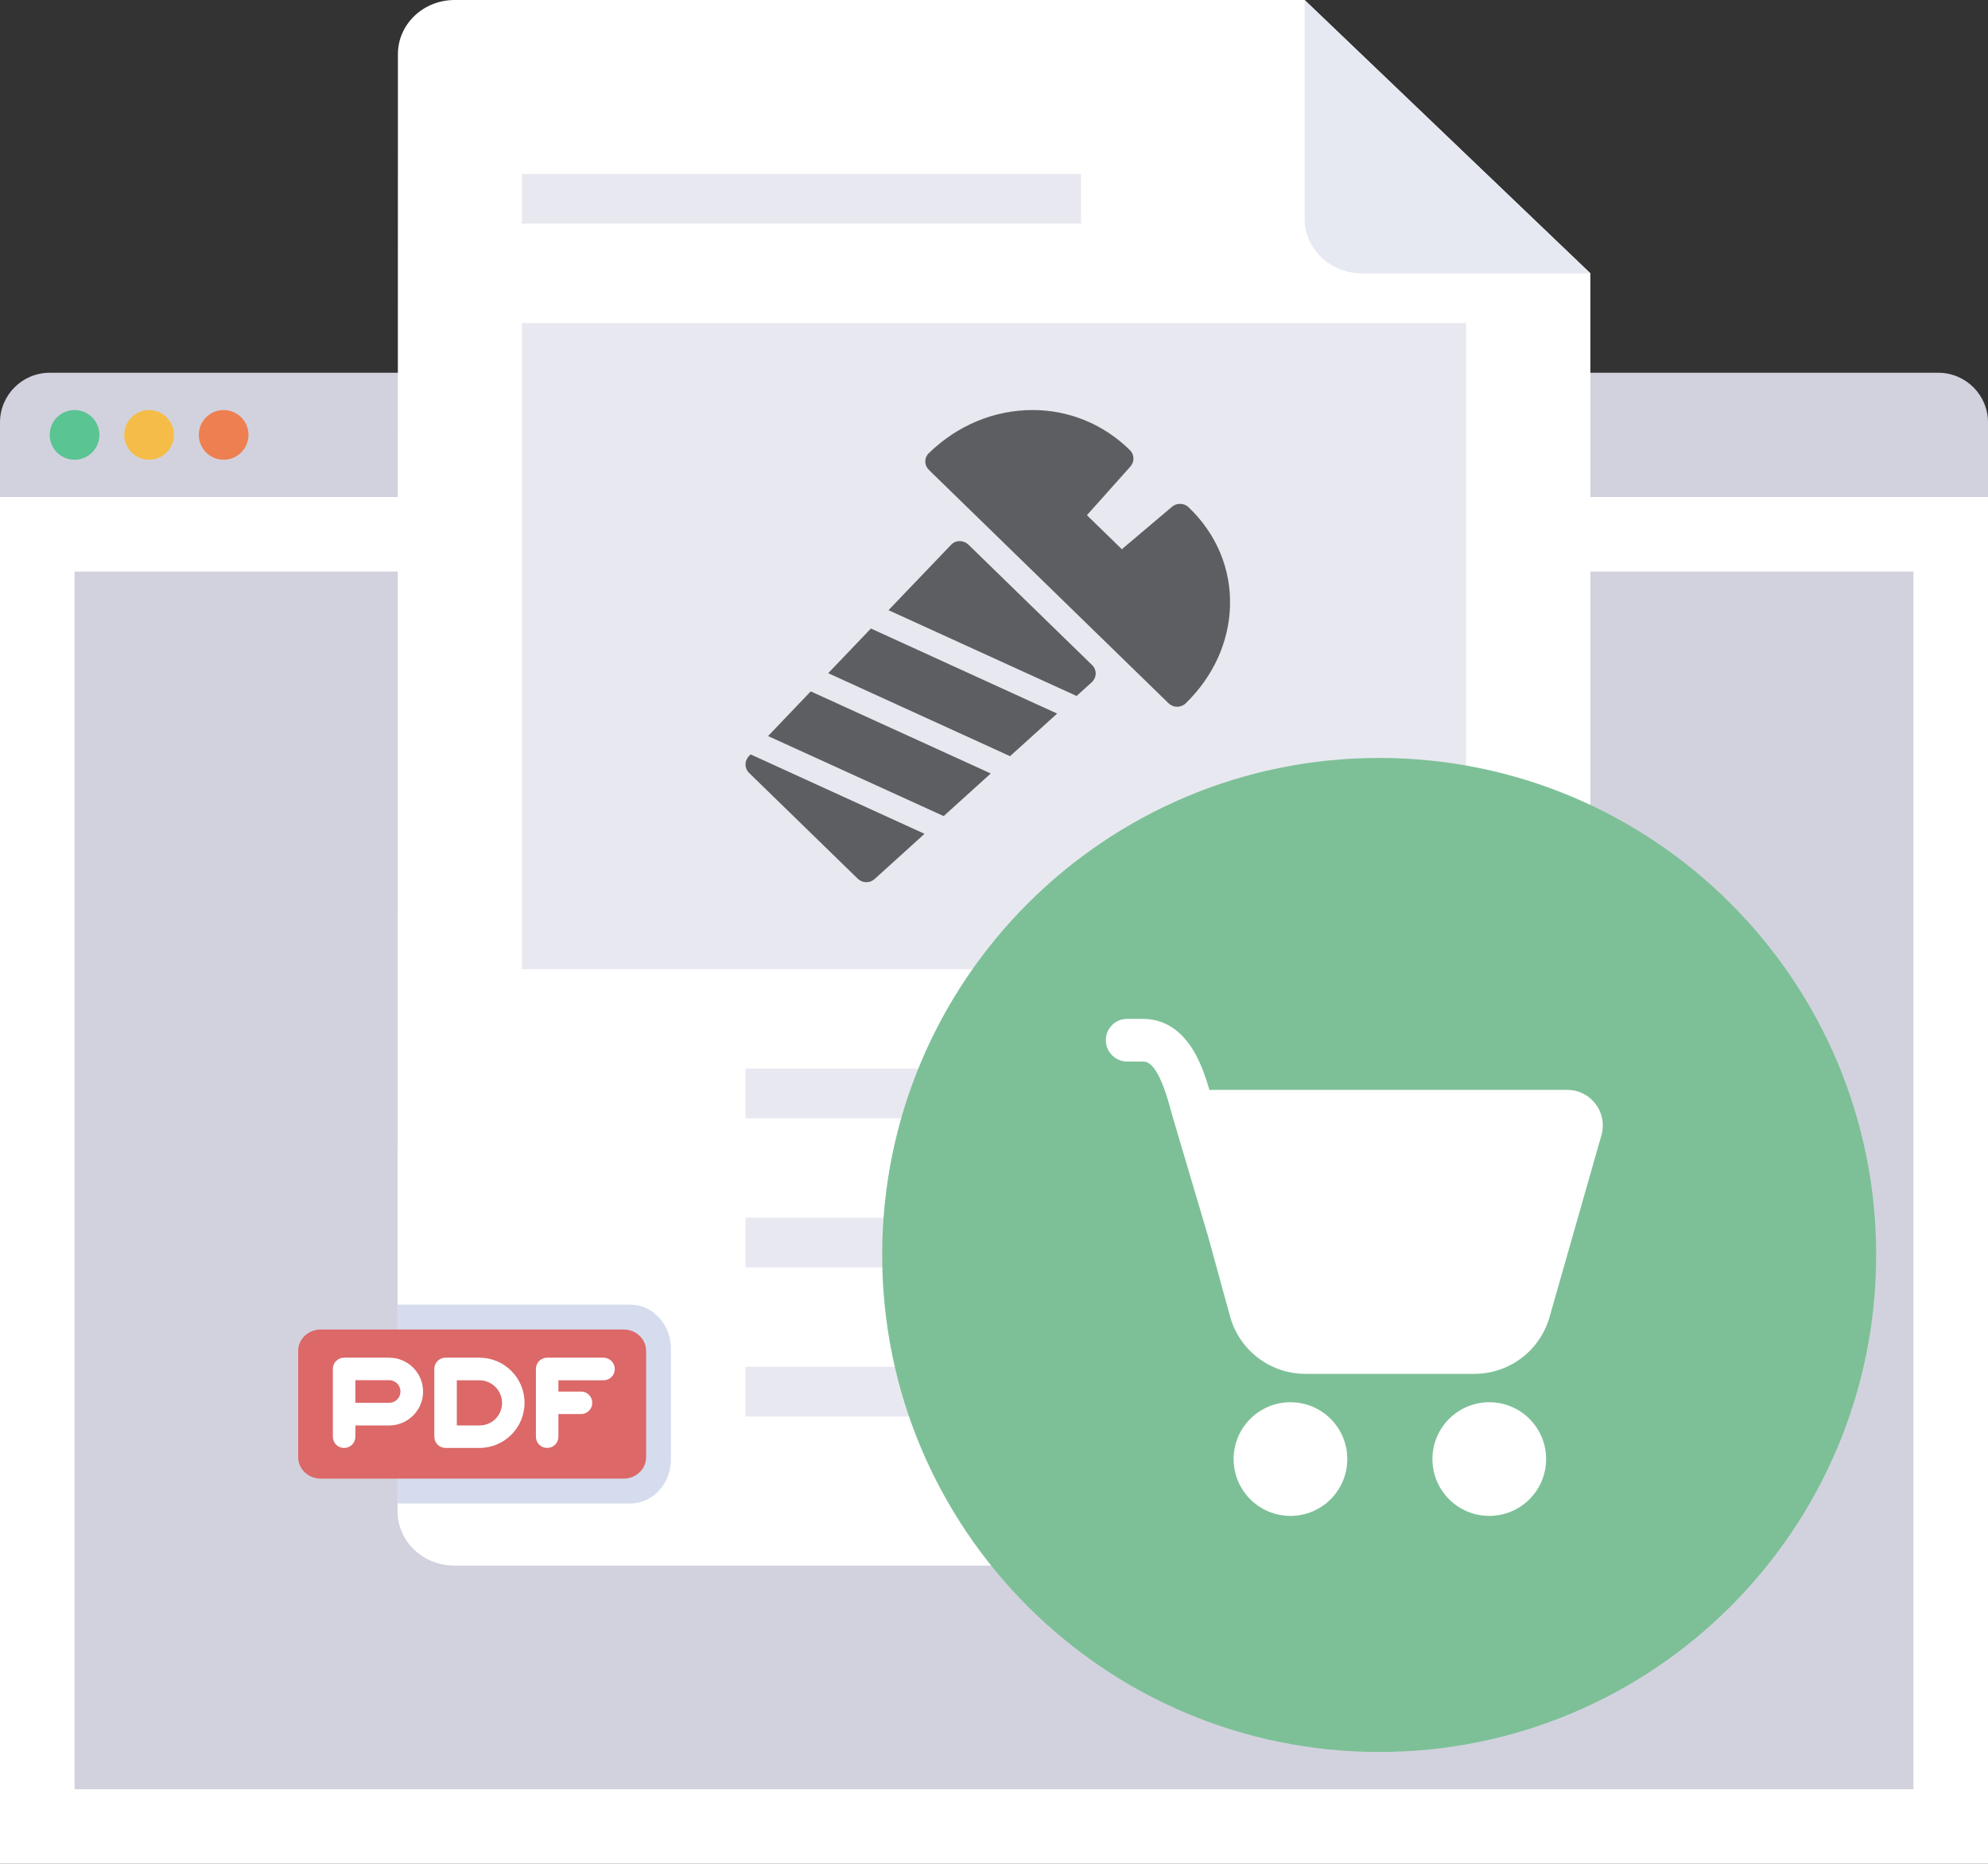
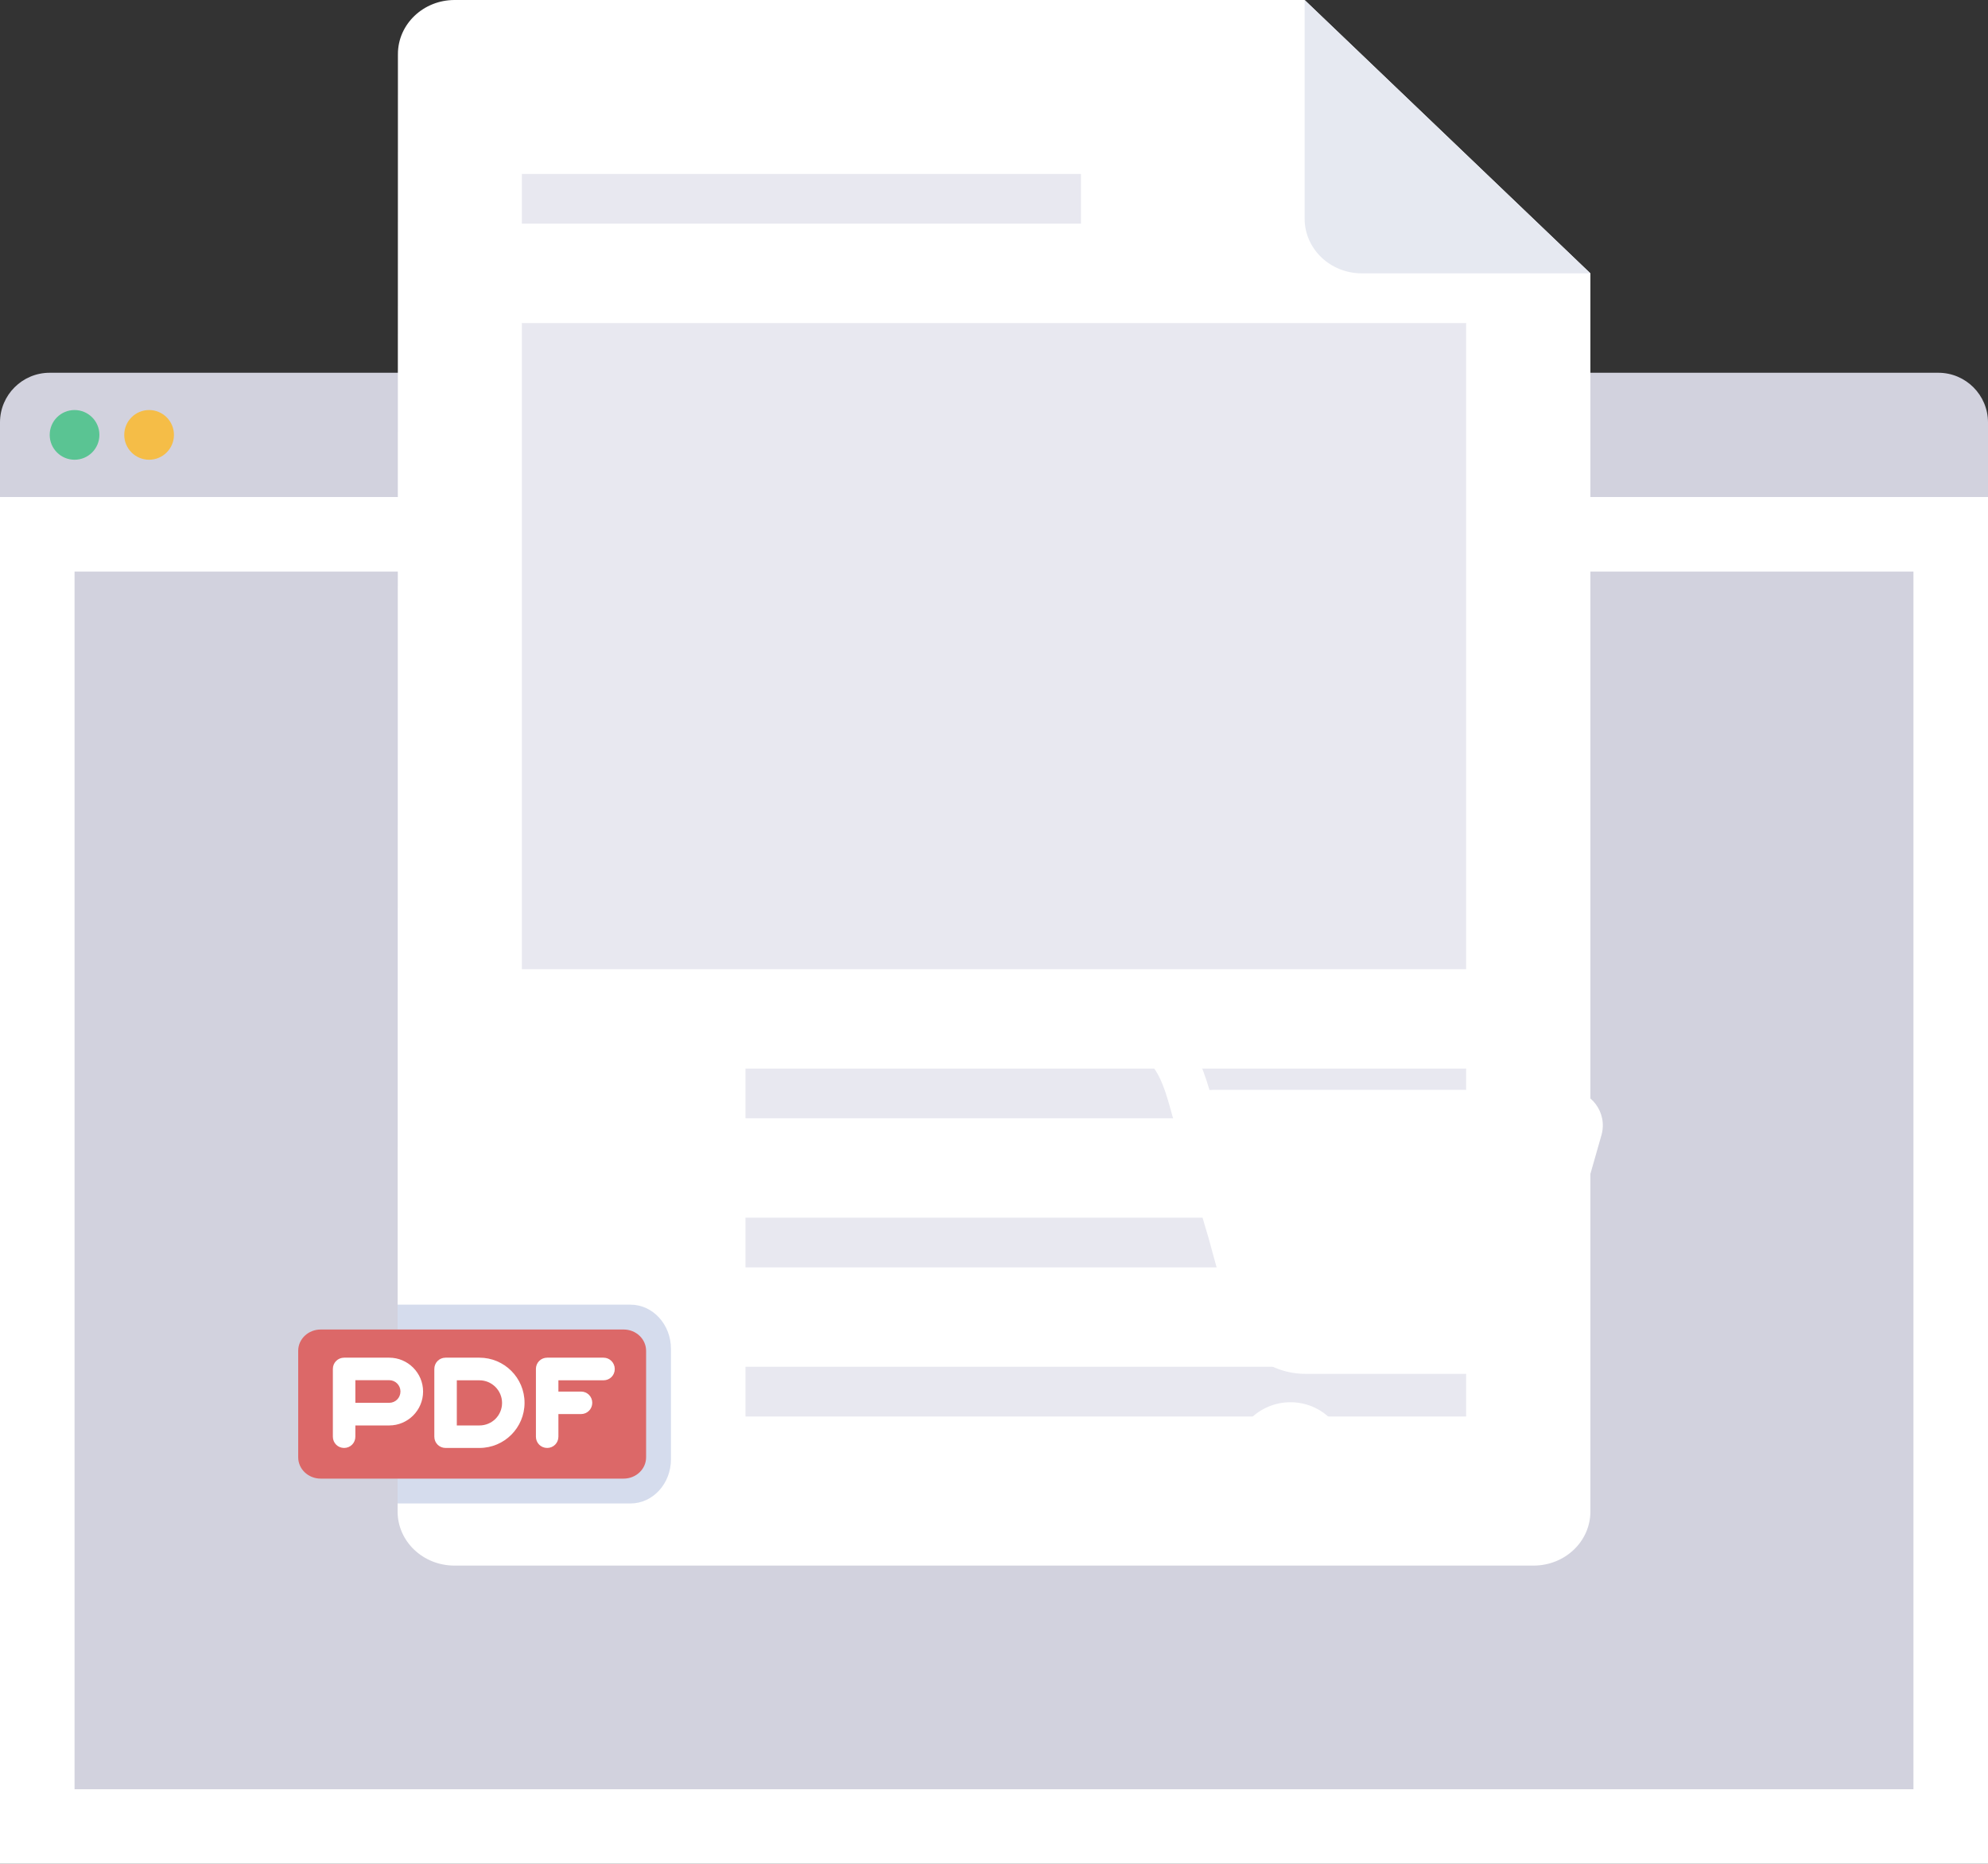
<svg xmlns="http://www.w3.org/2000/svg" width="160" height="150" viewBox="0 0 160 150" fill="none">
  <rect x="0" y="0" width="160" height="150" fill="#333333" stroke="none" />
  <rect x="3" y="43" width="154" height="104" fill="#D2D2DE" stroke="white" stroke-width="6" />
  <path d="M0 34C0 31.791 1.791 30 4 30H156C158.209 30 160 31.791 160 34V40H0V34Z" fill="#D2D2DE" />
  <circle cx="6" cy="35" r="2" fill="#5AC493" />
  <circle cx="12" cy="35" r="2" fill="#F5BD47" />
-   <circle cx="18" cy="35" r="2" fill="#EE7F51" />
  <path d="M32.026 4.355C32.026 1.944 34.071 0 36.583 0H105L128 22V121.645C128 124.056 125.955 126 123.417 126H36.583C34.045 126 32 124.056 32 121.645L32.026 4.355Z" fill="white" />
-   <path d="M105 0V17.59C105 20.032 107.058 22 109.61 22H128L105 0Z" fill="#E6E9F1" />
+   <path d="M105 0V17.59C105 20.032 107.058 22 109.61 22H128L105 0" fill="#E6E9F1" />
  <rect x="42" y="14" width="45" height="4" fill="#E8E8F0" />
  <rect x="60" y="86" width="58" height="4" fill="#E8E8F0" />
  <rect x="42" y="26" width="76" height="52" fill="#E8E8F0" />
  <rect x="60" y="98" width="58" height="4" fill="#E8E8F0" />
  <rect x="60" y="110" width="58" height="4" fill="#E8E8F0" />
  <path d="M50.741 121H32V105H50.741C52.541 105 54 106.591 54 108.554V117.446C54 119.409 52.541 121 50.741 121Z" fill="#D5DCED" />
  <path d="M50.189 119H25.811C24.808 119 24 118.234 24 117.283V108.717C24 107.766 24.808 107 25.811 107H50.189C51.192 107 52 107.766 52 108.717V117.283C52 118.234 51.192 119 50.189 119Z" fill="#DC6868" />
  <path d="M31.325 109.267H27.695C27.191 109.267 26.79 109.668 26.79 110.172V115.627C26.79 116.131 27.191 116.532 27.695 116.532C28.199 116.532 28.6 116.131 28.6 115.627V114.721H31.325C32.827 114.721 34.051 113.496 34.051 111.994C34.051 110.491 32.827 109.267 31.325 109.267ZM31.325 112.899H28.6V111.078H31.325C31.829 111.078 32.23 111.489 32.23 111.983C32.23 112.498 31.829 112.899 31.325 112.899Z" fill="white" />
  <path d="M38.586 109.267H35.861C35.357 109.267 34.956 109.668 34.956 110.172V115.627C34.956 116.131 35.357 116.532 35.861 116.532H38.586C40.592 116.532 42.217 114.906 42.217 112.899C42.217 110.893 40.592 109.267 38.586 109.267ZM38.586 114.721H36.766V111.088H38.586C39.584 111.088 40.407 111.901 40.407 112.91C40.407 113.918 39.594 114.721 38.586 114.721Z" fill="white" />
  <path d="M48.572 109.267H44.037C43.533 109.267 43.132 109.668 43.132 110.172V115.627C43.132 116.131 43.533 116.532 44.037 116.532C44.541 116.532 44.942 116.131 44.942 115.627V113.805H46.762C47.266 113.805 47.667 113.404 47.667 112.899C47.667 112.395 47.266 111.994 46.762 111.994H44.942V111.088H48.572C49.077 111.088 49.478 110.687 49.478 110.183C49.478 109.678 49.077 109.267 48.572 109.267Z" fill="white" />
-   <path d="M111 141C133.091 141 151 123.091 151 101C151 78.909 133.091 61 111 61C88.909 61 71 78.909 71 101C71 123.091 88.909 141 111 141Z" fill="#7DC097" />
  <path d="M89 83.713C89 82.765 89.765 82 90.713 82H91.987C94.157 82 95.459 83.462 96.207 84.821C96.704 85.723 97.064 86.774 97.343 87.727C97.418 87.722 97.498 87.716 97.572 87.716H126.142C128.038 87.716 129.409 89.532 128.889 91.359L124.709 106.006C123.938 108.707 121.471 110.569 118.661 110.569H105.064C102.232 110.569 99.753 108.679 98.999 105.949L97.263 99.616L94.385 89.903L94.379 89.886C94.025 88.59 93.689 87.373 93.192 86.471C92.712 85.592 92.324 85.432 91.981 85.432H90.707C89.765 85.426 89 84.661 89 83.713Z" fill="white" />
  <path d="M103.859 122C106.384 122 108.434 119.956 108.434 117.426C108.434 114.897 106.389 112.853 103.859 112.853C101.335 112.853 99.285 114.897 99.285 117.426C99.285 119.956 101.335 122 103.859 122Z" fill="white" />
-   <path d="M119.86 122C122.384 122 124.435 119.956 124.435 117.426C124.435 114.897 122.39 112.853 119.86 112.853C117.336 112.853 115.286 114.897 115.286 117.426C115.286 119.956 117.336 122 119.86 122Z" fill="white" />
-   <path d="M98.996 48.774C98.91 51.667 97.651 54.441 95.438 56.595C95.242 56.786 94.998 56.881 94.741 56.881C94.484 56.881 94.24 56.786 94.044 56.595L74.763 37.821C74.58 37.643 74.47 37.405 74.47 37.143C74.47 36.893 74.568 36.643 74.763 36.464C77.062 34.226 80.02 33 83.114 33C86.023 33 88.787 34.131 90.877 36.167L90.939 36.226C91.305 36.583 91.317 37.155 90.987 37.536L87.478 41.464L90.29 44.202L94.325 40.786C94.716 40.452 95.303 40.476 95.67 40.833L95.731 40.893C97.932 43.024 99.081 45.821 98.996 48.774ZM65.251 55.643L61.816 59.238L75.949 65.679L79.739 62.25L65.251 55.643ZM70.093 50.583L66.657 54.179L81.292 60.857L85.082 57.429L70.093 50.583ZM87.894 53.524L77.942 43.833C77.759 43.655 77.502 43.548 77.233 43.548C76.964 43.548 76.707 43.667 76.536 43.857L71.511 49.107L86.647 56.012L87.87 54.905C88.065 54.726 88.175 54.476 88.188 54.226C88.188 53.952 88.078 53.702 87.894 53.524ZM60.41 60.714L60.263 60.869C59.908 61.25 59.908 61.833 60.287 62.202L69.029 70.714C69.225 70.905 69.469 71 69.726 71C69.971 71 70.203 70.917 70.398 70.738L74.409 67.107L60.41 60.714Z" fill="#5D5E62" />
</svg>